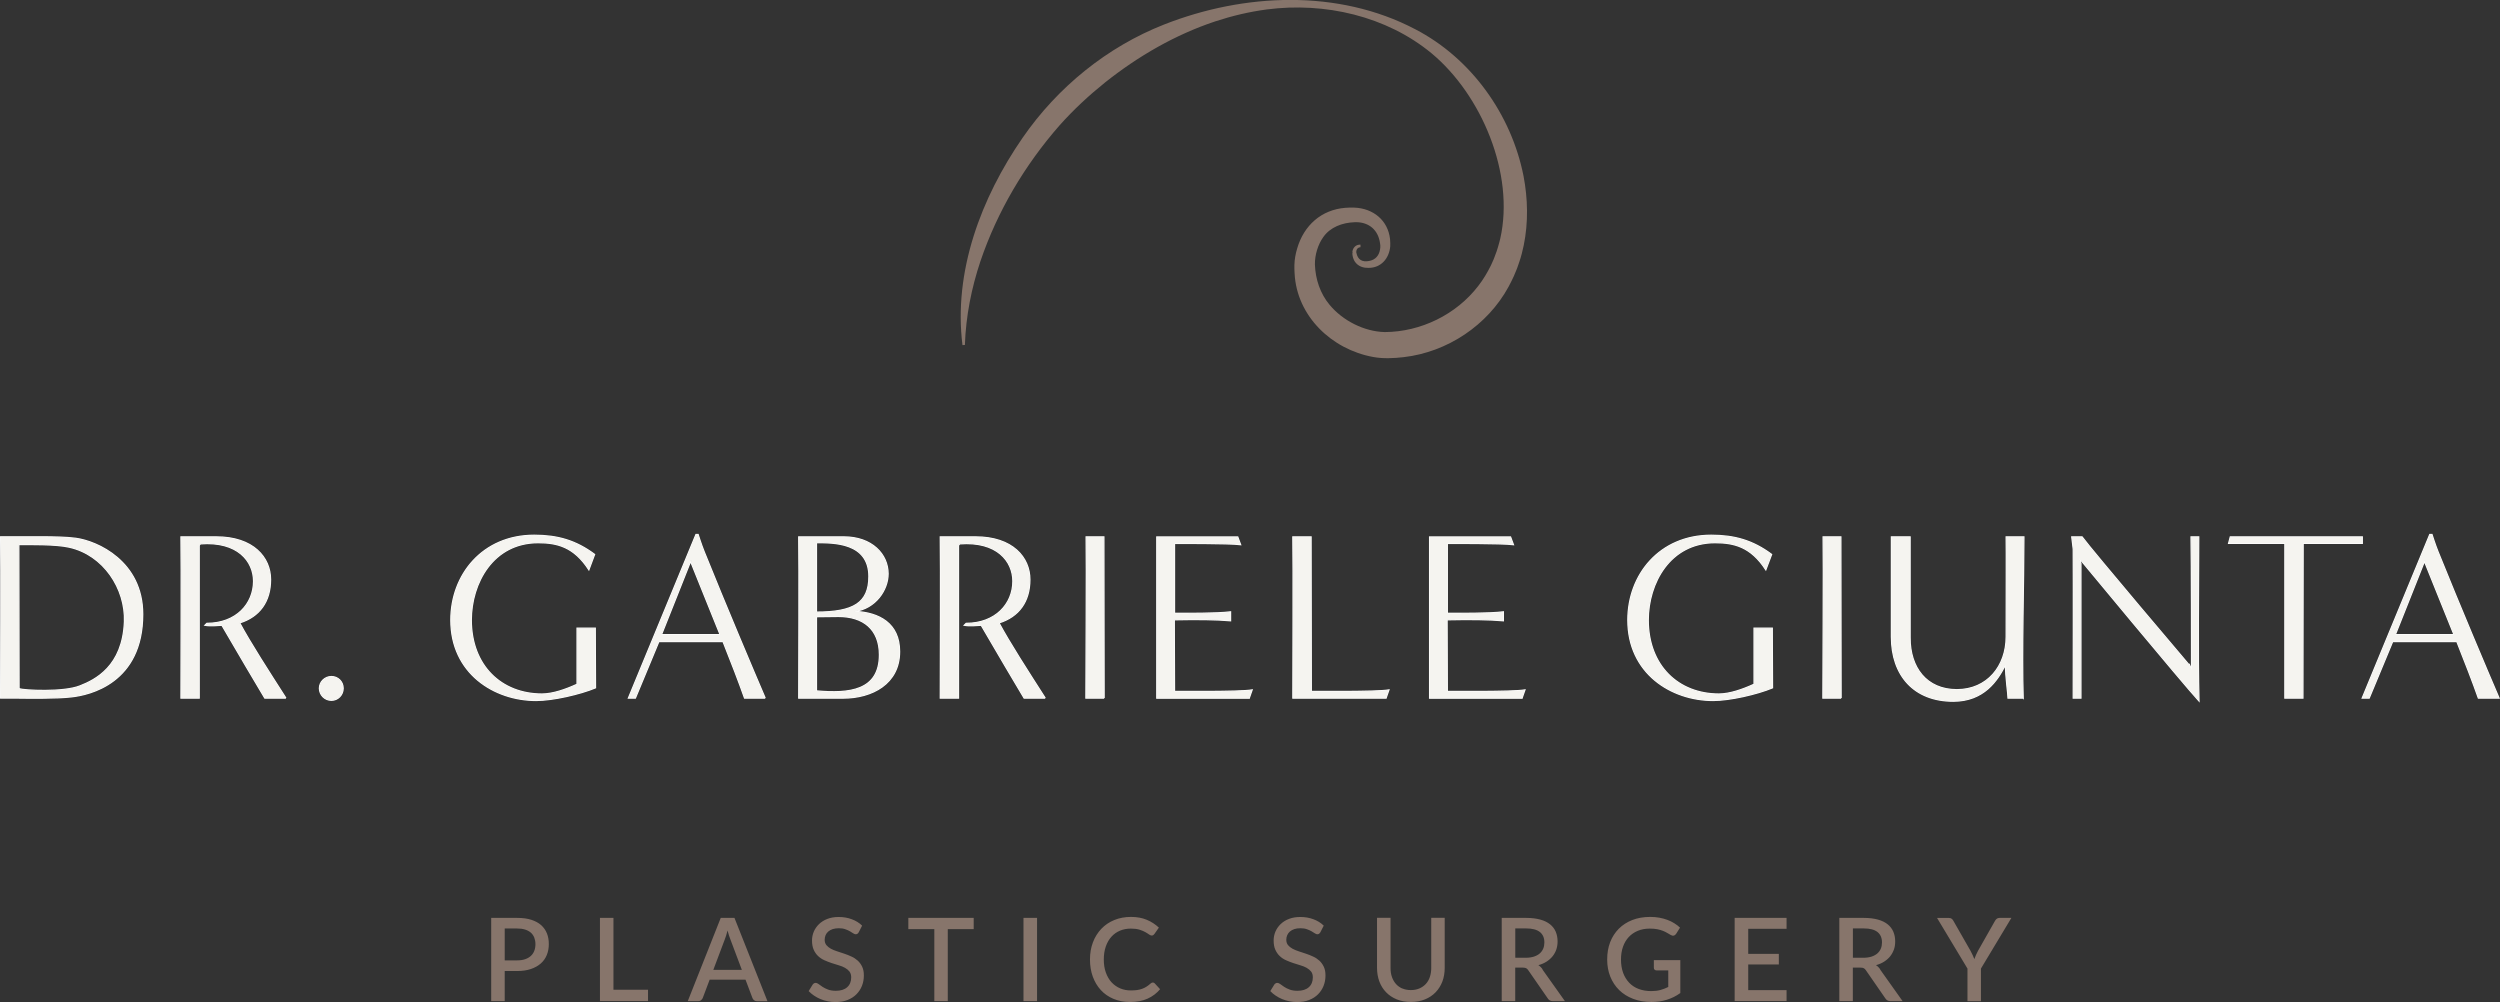
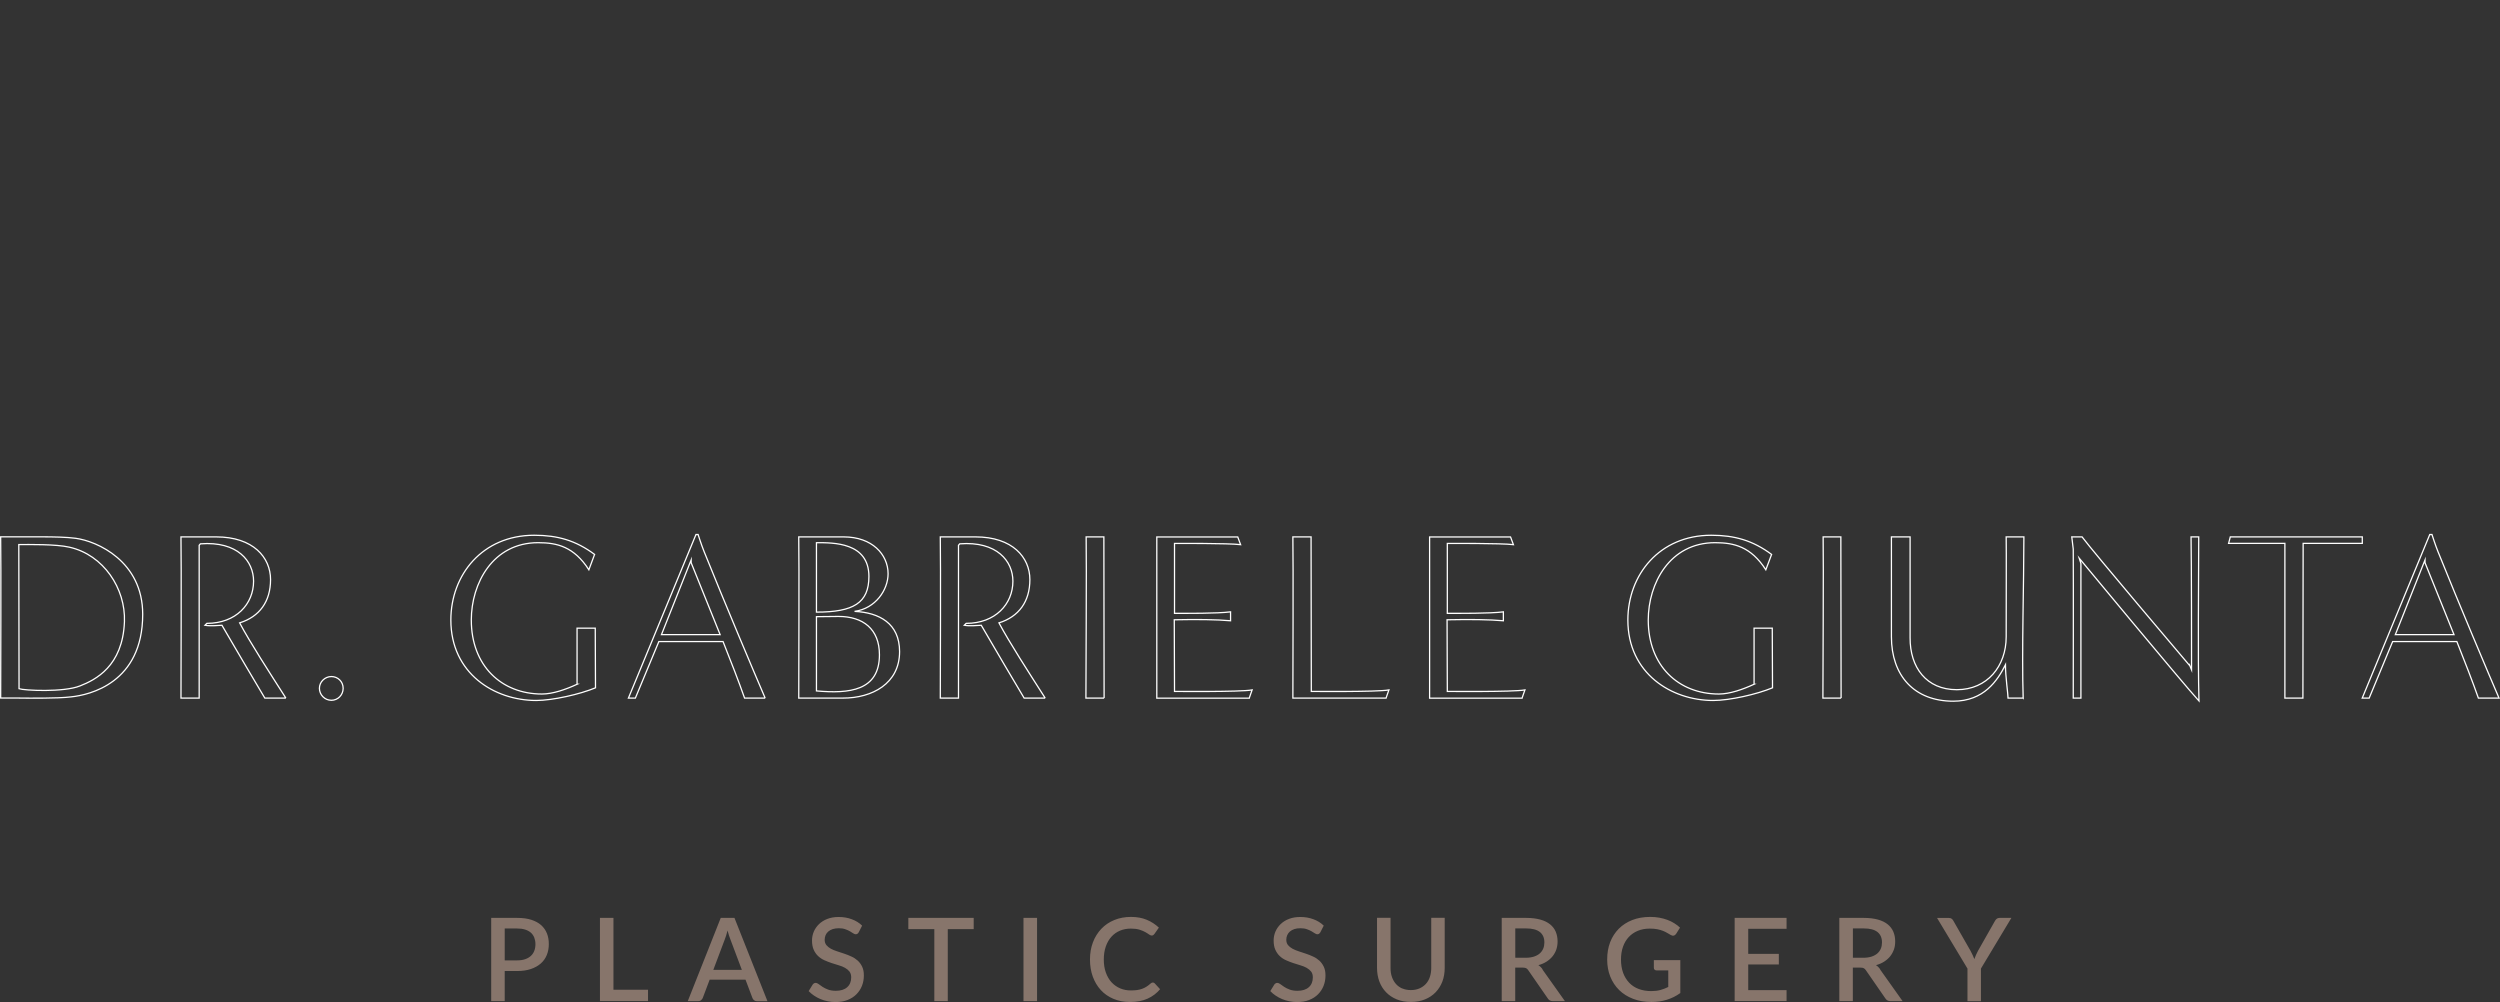
<svg xmlns="http://www.w3.org/2000/svg" id="Livello_2" viewBox="0 0 410.83 164.68">
  <rect x="0" y="0" width="410.83" height="164.68" fill="#333333" stroke="none" />
  <defs>
    <style>.cls-1{fill:#f5f4f0;}.cls-2{fill:#87756b;}.cls-3{fill:none;stroke:#fff;stroke-miterlimit:10.38;stroke-width:.21px;}</style>
  </defs>
  <g id="LOGHI">
    <g id="LOGO_NEGATIVE">
-       <path class="cls-2" d="M158.17,56.76c-1.53-12.11,3.06-24.26,9.88-34.12,5.73-8.3,13.88-14.93,23.27-18.62,13.09-5.14,28.57-5.87,41.26.79,9.2,4.77,15.8,14.02,17.79,24.15.71,3.73.79,7.61.03,11.34-.2.94-.43,1.89-.75,2.8-.1.28-.26.75-.36,1.03-.09.24-.41.99-.51,1.23-.27.58-.56,1.18-.87,1.75-3.45,6.35-10.07,10.75-17.23,11.58-1.67.19-3.39.28-5.05-.03-6.77-1.24-12.54-6.69-12.89-13.75-.04-.43-.03-.94-.03-1.37.02-.93.2-1.86.46-2.73,1.1-3.76,3.96-6.35,7.92-6.66.49-.04.99-.05,1.49-.03,3.07.12,5.52,2.08,5.85,5.2.04.36.04.79.03,1.15-.17,1.98-1.5,3.56-3.57,3.55-1.58.05-2.65-.93-2.66-2.51.07.1-.16-.32.16.2-.31-.59-.08-.21-.15-.36.09-.69.63-1.2,1.33-1.14v.41c-.13.02-.25.04-.34.1-.25.13-.35.41-.35.69-.07-.11.16.31-.16-.25.31.56.09.18.16.31,0,.03,0,.06.02.09.22,1.12.97,1.56,2.11,1.32,1-.18,1.61-.88,1.77-1.86.04-.21.06-.42.05-.63v-.05s-.05-.39-.05-.39c-.02-.13-.05-.25-.07-.38-.44-2.05-2.06-3.16-4.14-3.05-1.96.07-3.98.8-5.12,2.45-.89,1.25-1.39,2.94-1.37,4.49.08,2.41.87,4.79,2.42,6.64,2.16,2.6,5.68,4.39,9.06,4.47,5.92-.03,11.76-2.88,15.37-7.59.82-1.05,1.5-2.21,2.09-3.4.09-.21.36-.81.45-1.01.14-.39.33-.84.46-1.23.16-.52.34-1.02.46-1.55.04-.13.12-.46.15-.59,2.39-10.61-3.06-23.59-11.29-30.44-7.44-6.14-17.58-8.44-27.06-7.21-2.89.38-5.74,1.06-8.51,1.97-6.57,2.19-12.66,5.72-18.07,10.02-2.68,2.15-5.21,4.5-7.5,7.07-5.71,6.52-10.21,14.1-13,22.33-1.47,4.4-2.39,9.02-2.55,13.75l-.41.02Z" />
      <path class="cls-2" d="M330.54,150.84h-1.96c-.19,0-.34.05-.47.16-.12.1-.21.22-.28.35l-2.78,4.9c-.13.25-.24.48-.34.7-.1.22-.19.44-.26.66-.08-.21-.18-.43-.28-.66-.1-.22-.22-.46-.35-.7l-2.8-4.9c-.08-.15-.17-.27-.28-.36-.11-.09-.27-.14-.47-.14h-1.95l5,8.32v5.36h2.21v-5.36l5-8.32ZM308.98,159.3c-.2-.3-.43-.53-.7-.69.5-.14.95-.33,1.34-.58.39-.25.72-.54.99-.87.27-.34.47-.71.62-1.12s.21-.85.21-1.33c0-.58-.1-1.11-.3-1.59-.2-.47-.51-.88-.93-1.22-.42-.34-.95-.6-1.6-.78-.65-.18-1.42-.28-2.32-.28h-4.03v13.68h2.22v-5.51h1.23c.25,0,.44.03.57.1s.24.18.35.34l3.19,4.61c.18.3.46.46.85.46h1.99l-3.7-5.21ZM304.49,157.39v-4.82h1.8c1,0,1.75.2,2.24.59.49.39.74.96.74,1.71,0,.37-.06.71-.19,1.02-.13.31-.32.57-.57.79-.25.22-.57.39-.95.52-.38.12-.82.19-1.33.19h-1.75ZM287.29,162.72v-4.23h5.03v-1.74h-5.03v-4.12h6.3v-1.8h-8.53v13.68h8.53v-1.8s-6.3,0-6.3,0ZM271.78,157.78v1.26c0,.13.04.23.12.31.08.08.2.12.34.12h1.91v2.72c-.42.21-.86.38-1.3.5-.44.12-.94.18-1.51.18-.75,0-1.44-.12-2.05-.35-.61-.23-1.13-.57-1.56-1.02-.43-.45-.76-.99-1-1.63-.23-.64-.35-1.37-.35-2.19,0-.77.11-1.47.33-2.1.22-.63.54-1.16.95-1.6.41-.44.91-.78,1.49-1.02.58-.24,1.23-.36,1.95-.36.47,0,.89.03,1.23.1.35.07.66.15.92.26.27.1.5.22.71.34.21.12.4.23.58.34.18.11.36.15.51.11.16-.04.29-.14.39-.29l.64-1.02c-.28-.27-.6-.51-.94-.72s-.71-.4-1.12-.55c-.4-.15-.84-.27-1.32-.36-.47-.09-.98-.13-1.53-.13-1.08,0-2.06.17-2.93.51-.87.34-1.61.82-2.22,1.43-.61.62-1.09,1.35-1.42,2.21-.33.86-.49,1.8-.49,2.84s.17,1.97.51,2.82c.34.85.83,1.59,1.46,2.21.63.62,1.4,1.1,2.29,1.44.9.35,1.9.52,3.01.52,1.8,0,3.39-.49,4.75-1.47v-5.41h-4.38ZM253.5,159.3c-.2-.3-.43-.53-.7-.69.5-.14.95-.33,1.34-.58.39-.25.72-.54.99-.87.27-.34.48-.71.62-1.12.14-.41.21-.85.21-1.33,0-.58-.1-1.11-.3-1.59-.2-.47-.51-.88-.93-1.22-.42-.34-.95-.6-1.6-.78-.65-.18-1.42-.28-2.32-.28h-4.03v13.68h2.22v-5.51h1.23c.25,0,.44.03.57.1.13.07.24.18.35.34l3.19,4.61c.18.3.46.46.85.46h1.98l-3.7-5.21ZM249.01,157.39v-4.82h1.8c1,0,1.75.2,2.24.59.49.39.74.96.74,1.71,0,.37-.06.71-.19,1.02-.13.31-.32.57-.57.79-.25.22-.57.39-.95.52-.38.12-.82.19-1.33.19h-1.75ZM230.45,162.45c-.42-.18-.76-.43-1.05-.75-.28-.32-.5-.7-.66-1.15s-.23-.94-.23-1.49v-8.24h-2.22v8.24c0,.8.13,1.55.38,2.23.26.68.62,1.27,1.11,1.77.48.5,1.07.89,1.75,1.17.69.28,1.46.42,2.32.42s1.64-.14,2.32-.42c.69-.28,1.27-.67,1.75-1.17.48-.5.85-1.09,1.11-1.77.26-.68.38-1.43.38-2.23v-8.24h-2.21v8.24c0,.54-.08,1.04-.23,1.49-.15.45-.37.83-.66,1.14-.29.32-.64.56-1.05.74-.42.18-.89.27-1.41.27s-1-.09-1.41-.27M217.53,152.11c-.47-.46-1.04-.81-1.7-1.05-.66-.25-1.38-.37-2.16-.37-.7,0-1.32.11-1.86.32-.55.21-1,.5-1.37.86-.37.36-.65.77-.85,1.23-.19.46-.29.94-.29,1.43,0,.62.09,1.14.28,1.55s.43.76.73,1.04c.3.28.64.51,1.03.68s.78.33,1.18.46c.4.13.79.25,1.18.37.39.11.73.25,1.03.42.3.17.54.37.73.61s.28.56.28.95c0,.69-.22,1.23-.66,1.62-.44.39-1.06.59-1.87.59-.49,0-.92-.07-1.27-.2-.36-.14-.66-.28-.91-.45-.25-.16-.46-.31-.64-.45s-.34-.2-.48-.2c-.11,0-.21.02-.29.08-.09.05-.16.12-.22.21l-.65,1.06c.26.27.55.52.88.74s.68.41,1.06.57.77.28,1.19.36c.41.09.84.13,1.28.13.74,0,1.4-.11,1.98-.34.58-.23,1.07-.54,1.46-.94.4-.4.7-.86.91-1.39.21-.53.31-1.1.31-1.71,0-.56-.09-1.04-.28-1.43s-.43-.73-.73-1c-.3-.27-.64-.5-1.03-.67-.39-.18-.78-.34-1.18-.47-.4-.14-.8-.27-1.18-.39s-.73-.27-1.03-.43c-.3-.17-.54-.36-.73-.59-.18-.23-.28-.52-.28-.87,0-.27.05-.52.15-.76.1-.23.25-.43.44-.6.2-.17.44-.3.73-.4s.62-.14,1-.14c.41,0,.77.05,1.06.16.3.1.56.22.77.34.22.12.4.24.55.34s.28.15.4.15.21-.03.28-.08.15-.14.22-.25l.54-1.06ZM189.06,161.64c-.22.2-.45.37-.67.51-.22.14-.46.26-.72.35-.25.09-.53.16-.83.2-.3.04-.64.06-1.02.06-.62,0-1.2-.11-1.74-.34-.54-.23-1.01-.56-1.41-.99s-.71-.97-.94-1.6c-.23-.63-.34-1.35-.34-2.15s.11-1.51.33-2.14c.22-.63.52-1.16.92-1.6s.86-.77,1.41-1c.54-.23,1.14-.34,1.8-.34.56,0,1.03.06,1.41.18s.69.25.94.39.46.27.62.39.31.18.43.18c.12,0,.21-.02.28-.08.07-.05.13-.11.18-.18l.73-1.04c-.56-.53-1.21-.96-1.97-1.28-.76-.32-1.63-.48-2.62-.48s-1.9.17-2.73.51c-.83.34-1.54.82-2.13,1.44-.59.62-1.05,1.35-1.38,2.21-.33.86-.49,1.8-.49,2.83s.15,1.97.46,2.82c.31.85.75,1.59,1.32,2.21.57.62,1.26,1.1,2.07,1.44.81.35,1.71.52,2.71.52,1.13,0,2.1-.18,2.91-.55s1.49-.88,2.05-1.55l-.88-.96c-.09-.09-.19-.14-.31-.14-.13,0-.25.06-.38.17M170.42,150.84h-2.23v13.68h2.23v-13.68ZM160.02,150.84h-10.75v1.85h4.27v11.83h2.21v-11.83h4.26v-1.85ZM141.67,152.11c-.47-.46-1.04-.81-1.7-1.05-.66-.25-1.38-.37-2.16-.37-.7,0-1.32.11-1.86.32-.54.21-1,.5-1.37.86-.37.36-.65.77-.85,1.23-.19.46-.29.94-.29,1.43,0,.62.09,1.14.28,1.55.18.41.43.76.73,1.04.3.28.64.51,1.03.68.39.17.78.33,1.18.46.4.13.79.25,1.18.37.39.11.73.25,1.03.42.3.17.54.37.73.61.18.24.28.56.28.95,0,.69-.22,1.23-.66,1.62-.44.39-1.06.59-1.87.59-.49,0-.92-.07-1.27-.2-.36-.14-.66-.28-.91-.45-.25-.16-.46-.31-.64-.45-.18-.14-.34-.2-.48-.2-.11,0-.21.02-.29.08-.09.05-.16.12-.22.21l-.65,1.06c.26.27.55.52.88.74.33.22.68.41,1.06.57.38.16.77.28,1.19.36.41.09.84.13,1.28.13.74,0,1.4-.11,1.98-.34s1.07-.54,1.46-.94c.4-.4.7-.86.91-1.39.21-.53.31-1.1.31-1.71,0-.56-.09-1.04-.28-1.43-.18-.39-.43-.73-.73-1-.3-.27-.64-.5-1.03-.67-.39-.18-.78-.34-1.18-.47-.4-.14-.8-.27-1.18-.39-.39-.12-.73-.27-1.03-.43-.3-.17-.54-.36-.73-.59-.18-.23-.28-.52-.28-.87,0-.27.05-.52.15-.76.1-.23.24-.43.44-.6.2-.17.44-.3.73-.4.29-.09.62-.14,1-.14.41,0,.77.05,1.06.16.3.1.56.22.77.34s.4.24.55.34c.15.1.28.15.4.15.11,0,.21-.03.28-.08s.15-.14.22-.25l.54-1.06ZM120.69,150.84h-2.25l-5.42,13.68h1.72c.19,0,.35-.05.47-.16.13-.11.21-.22.27-.35l1.14-3.02h5.89l1.14,3.02c.06.15.15.27.28.37.12.1.28.15.47.15h1.72l-5.42-13.68ZM117.22,159.38l1.88-4.99c.07-.19.14-.41.23-.66.08-.25.16-.52.23-.82.16.59.31,1.09.47,1.47l1.88,5h-4.68ZM100.81,162.65v-11.82h-2.22v13.68h7.9v-1.86h-5.68ZM80.72,150.84v13.68h2.22v-4.95h2.03c.86,0,1.62-.11,2.27-.33.65-.22,1.19-.52,1.63-.91.44-.39.77-.85.99-1.4.22-.54.33-1.14.33-1.79s-.1-1.22-.31-1.75c-.21-.53-.53-.98-.95-1.36-.43-.38-.97-.67-1.62-.88-.66-.21-1.43-.31-2.32-.31h-4.26ZM82.94,157.81v-5.23h2.03c.51,0,.95.06,1.33.18s.69.29.94.51c.25.22.43.49.56.81.12.32.19.67.19,1.07s-.06.77-.19,1.1c-.13.33-.31.61-.57.84-.25.23-.56.41-.94.54s-.81.19-1.31.19h-2.03Z" />
      <path class="cls-3" d="M393.63,104.29l4.88-12.28v.47s2.68,6.61,4.76,11.81h-9.64ZM410.67,114.72c-1.61-3.74-6.61-15.55-10.04-24.09-.43-1.06-.98-2.79-.98-2.79h-.36l-11.1,26.88h1.14l3.86-9.29h10.55c1.26,3.15,2.64,6.73,3.54,9.29h3.39ZM378.44,114.72c0-7.56.04-17.83.04-25.43h9.72v-1.06h-21.69l-.28,1.06h9.25v25.43h2.95ZM359.86,109.41s-16.1-18.97-17.71-21.18h-1.69l.24,2.01c.04,5.71,0,22.36,0,24.48h1.26v-22.12l-.28-.87s16.85,20.35,19.68,23.46c-.2-7.56-.04-19.4-.04-26.96h-1.26c.08,4.09.08,19.52.08,21.84l-.28-.67ZM332.47,114.72c-.24-7.56.12-18.93.12-26.49h-2.91c.04,2.2,0,11.18,0,16.41,0,4.84-3.11,8.7-8.11,8.7s-7.71-3.66-7.68-8.54v-16.57h-3.07v16.41c0,6.38,3.74,10.59,10.16,10.59,5.04,0,7.28-3.39,8.58-5.98,0,1.89.43,4.88.43,5.47h2.48ZM302.55,114.72c0-7.52-.04-18.93-.04-26.49h-2.91c.08,4.09-.04,24.17-.04,26.49h2.99ZM288.26,112.44c-1.89.87-4.01,1.61-5.79,1.61-6.65,0-11.61-4.64-11.61-12.16,0-6.02,3.54-12.71,10.98-12.71,3.15,0,5.9.67,8.34,4.45l.95-2.52c-3.07-2.28-6.06-3.15-9.92-3.15-8.5,0-13.7,6.49-13.7,13.93,0,8.78,7.16,13.22,14.01,13.22,2.76,0,7.2-1.02,9.76-2.08l-.04-9.8h-2.99v9.21ZM250.12,114.72l.47-1.34c-1.97.35-12.75.24-12.75.24l-.04-11.77c3.78-.08,6.97-.04,9.25.16v-1.46c-2.28.28-7.24.24-9.21.24v-11.49s8.97-.04,10.86.2l-.47-1.26h-13.3v26.49h15.19ZM227.77,114.72l.47-1.34c-1.93.35-12.75.24-12.75.24l-.04-25.39h-2.99c.08,4.09,0,24.17,0,26.49h15.31ZM205.29,114.72l.47-1.34c-1.97.35-12.75.24-12.75.24l-.04-11.77c3.78-.08,6.97-.04,9.25.16v-1.46c-2.28.28-7.24.24-9.21.24v-11.49s8.97-.04,10.86.2l-.47-1.26h-13.3v26.49h15.19ZM181.44,114.72c0-7.52-.04-18.93-.04-26.49h-2.91c.08,4.09-.04,24.17-.04,26.49h2.99ZM171.76,114.72c-2.75-4.29-5.9-9.17-7.6-12.36,3.27-1.02,5.08-3.5,5.08-7.12s-2.83-7.01-8.93-7.01h-5.79c.08,4.09,0,24.17,0,26.49h2.99v-25.11l.2-.24c6.14-.47,8.74,2.87,8.74,6.14,0,3.74-2.87,6.93-7.68,6.93l-.31.31c.87.16,2.05.04,2.79,0,2.09,3.62,5.9,10.04,7.05,11.97h3.46ZM134.17,101.34c1.18,0,2.4-.04,3.62-.04,4.02,0,6.73,2.05,6.73,6.3,0,5.94-4.96,6.42-10.35,5.94v-12.2ZM134.17,89.18c2.76,0,8.62-.08,8.62,5.55,0,4.37-2.56,5.86-8.62,5.86v-11.41ZM138.54,114.72c4.76,0,9.29-2.36,9.29-7.64,0-4.64-3.35-6.42-7.4-6.61,3.46-.47,5.51-3.54,5.51-6.18,0-3.19-2.64-6.06-7.28-6.06h-7.4c.08,4.09,0,24.17,0,26.49h7.28ZM108.7,104.29l4.88-12.28v.47s2.68,6.61,4.76,11.81h-9.64ZM125.74,114.72c-1.61-3.74-6.61-15.55-10.04-24.09-.43-1.06-.98-2.79-.98-2.79h-.35l-11.1,26.88h1.14l3.86-9.29h10.55c1.26,3.15,2.64,6.73,3.54,9.29h3.39ZM94.85,112.44c-1.89.87-4.01,1.61-5.79,1.61-6.65,0-11.61-4.64-11.61-12.16,0-6.02,3.54-12.71,10.98-12.71,3.15,0,5.9.67,8.34,4.45l.94-2.52c-3.07-2.28-6.06-3.15-9.92-3.15-8.5,0-13.7,6.49-13.7,13.93,0,8.78,7.16,13.22,14.01,13.22,2.75,0,7.2-1.02,9.76-2.08l-.04-9.8h-2.99v9.21ZM54.46,115.08c1.06,0,1.93-.87,1.93-1.97s-.87-1.93-1.93-1.93-1.97.87-1.97,1.93.87,1.97,1.97,1.97ZM46.98,114.72c-2.75-4.29-5.9-9.17-7.6-12.36,3.27-1.02,5.08-3.5,5.08-7.12s-2.83-7.01-8.93-7.01h-5.79c.08,4.09,0,24.17,0,26.49h2.99v-25.11l.2-.24c6.14-.47,8.74,2.87,8.74,6.14,0,3.74-2.87,6.93-7.68,6.93l-.31.31c.87.16,2.05.04,2.79,0,2.09,3.62,5.9,10.04,7.05,11.97h3.46ZM3.1,89.49c1.61,0,6.14-.08,8.3.43,5.63,1.26,9.25,6.81,9.05,12.24-.28,7.36-4.8,9.57-7.28,10.55-2.68,1.1-9.29.75-10.04.47,0-7.56-.04-16.14-.04-23.69ZM3.22,114.72c1.73,0,6.1.08,8.46-.2,3.03-.31,11.77-2.28,11.77-13.58,0-8.7-7.48-12.01-11.02-12.48-1.5-.2-3.58-.24-5.75-.24H.11c.08,4.09,0,24.17,0,26.49h3.11Z" />
-       <path class="cls-1" d="M393.63,104.29l4.88-12.28v.47s2.68,6.61,4.76,11.81h-9.64ZM410.67,114.72c-1.61-3.74-6.61-15.55-10.04-24.09-.43-1.06-.98-2.79-.98-2.79h-.36l-11.1,26.88h1.14l3.86-9.29h10.55c1.26,3.15,2.64,6.73,3.54,9.29h3.39ZM378.44,114.72c0-7.56.04-17.83.04-25.43h9.72v-1.06h-21.69l-.28,1.06h9.25v25.43h2.95ZM359.86,109.41s-16.1-18.97-17.71-21.18h-1.69l.24,2.01c.04,5.71,0,22.36,0,24.48h1.26v-22.12l-.28-.87s16.85,20.35,19.68,23.46c-.2-7.56-.04-19.4-.04-26.96h-1.26c.08,4.09.08,19.52.08,21.84l-.28-.67ZM332.47,114.72c-.24-7.56.12-18.93.12-26.49h-2.91c.04,2.2,0,11.18,0,16.41,0,4.84-3.11,8.7-8.11,8.7s-7.71-3.66-7.68-8.54v-16.57h-3.07v16.41c0,6.38,3.74,10.59,10.16,10.59,5.04,0,7.28-3.39,8.58-5.98,0,1.89.43,4.88.43,5.47h2.48ZM302.55,114.72c0-7.52-.04-18.93-.04-26.49h-2.91c.08,4.09-.04,24.17-.04,26.49h2.99ZM288.26,112.44c-1.89.87-4.01,1.61-5.79,1.61-6.65,0-11.61-4.64-11.61-12.16,0-6.02,3.54-12.71,10.98-12.71,3.15,0,5.9.67,8.34,4.45l.95-2.52c-3.07-2.28-6.06-3.15-9.92-3.15-8.5,0-13.7,6.49-13.7,13.93,0,8.78,7.16,13.22,14.01,13.22,2.76,0,7.2-1.02,9.76-2.08l-.04-9.8h-2.99v9.21ZM250.12,114.72l.47-1.34c-1.97.35-12.75.24-12.75.24l-.04-11.77c3.78-.08,6.97-.04,9.25.16v-1.46c-2.28.28-7.24.24-9.21.24v-11.49s8.97-.04,10.86.2l-.47-1.26h-13.3v26.49h15.19ZM227.77,114.72l.47-1.34c-1.93.35-12.75.24-12.75.24l-.04-25.39h-2.99c.08,4.09,0,24.17,0,26.49h15.31ZM205.29,114.72l.47-1.34c-1.97.35-12.75.24-12.75.24l-.04-11.77c3.78-.08,6.97-.04,9.25.16v-1.46c-2.28.28-7.24.24-9.21.24v-11.49s8.97-.04,10.86.2l-.47-1.26h-13.3v26.49h15.19ZM181.44,114.72c0-7.52-.04-18.93-.04-26.49h-2.91c.08,4.09-.04,24.17-.04,26.49h2.99ZM171.76,114.72c-2.75-4.29-5.9-9.17-7.6-12.36,3.27-1.02,5.08-3.5,5.08-7.12s-2.83-7.01-8.93-7.01h-5.79c.08,4.09,0,24.17,0,26.49h2.99v-25.11l.2-.24c6.14-.47,8.74,2.87,8.74,6.14,0,3.74-2.87,6.93-7.68,6.93l-.31.31c.87.16,2.05.04,2.79,0,2.09,3.62,5.9,10.04,7.05,11.97h3.46ZM134.17,101.34c1.18,0,2.4-.04,3.62-.04,4.02,0,6.73,2.05,6.73,6.3,0,5.94-4.96,6.42-10.35,5.94v-12.2ZM134.17,89.18c2.76,0,8.62-.08,8.62,5.55,0,4.37-2.56,5.86-8.62,5.86v-11.41ZM138.54,114.72c4.76,0,9.29-2.36,9.29-7.64,0-4.64-3.35-6.42-7.4-6.61,3.46-.47,5.51-3.54,5.51-6.18,0-3.19-2.64-6.06-7.28-6.06h-7.4c.08,4.09,0,24.17,0,26.49h7.28ZM108.7,104.29l4.88-12.28v.47s2.68,6.61,4.76,11.81h-9.64ZM125.74,114.72c-1.61-3.74-6.61-15.55-10.04-24.09-.43-1.06-.98-2.79-.98-2.79h-.35l-11.1,26.88h1.14l3.86-9.29h10.55c1.26,3.15,2.64,6.73,3.54,9.29h3.39ZM94.85,112.44c-1.89.87-4.01,1.61-5.79,1.61-6.65,0-11.61-4.64-11.61-12.16,0-6.02,3.54-12.71,10.98-12.71,3.15,0,5.9.67,8.34,4.45l.94-2.52c-3.07-2.28-6.06-3.15-9.92-3.15-8.5,0-13.7,6.49-13.7,13.93,0,8.78,7.16,13.22,14.01,13.22,2.75,0,7.2-1.02,9.76-2.08l-.04-9.8h-2.99v9.21ZM54.46,115.08c1.06,0,1.93-.87,1.93-1.97s-.87-1.93-1.93-1.93-1.97.87-1.97,1.93.87,1.97,1.97,1.97M46.98,114.72c-2.75-4.29-5.9-9.17-7.6-12.36,3.27-1.02,5.08-3.5,5.08-7.12s-2.83-7.01-8.93-7.01h-5.79c.08,4.09,0,24.17,0,26.49h2.99v-25.11l.2-.24c6.14-.47,8.74,2.87,8.74,6.14,0,3.74-2.87,6.93-7.68,6.93l-.31.31c.87.16,2.05.04,2.79,0,2.09,3.62,5.9,10.04,7.05,11.97h3.46ZM3.1,89.49c1.61,0,6.14-.08,8.3.43,5.63,1.26,9.25,6.81,9.05,12.24-.28,7.36-4.8,9.57-7.28,10.55-2.68,1.1-9.29.75-10.04.47,0-7.56-.04-16.14-.04-23.69M3.22,114.72c1.73,0,6.1.08,8.46-.2,3.03-.31,11.77-2.28,11.77-13.58,0-8.7-7.48-12.01-11.02-12.48-1.5-.2-3.58-.24-5.75-.24H.11c.08,4.09,0,24.17,0,26.49h3.11Z" />
    </g>
  </g>
</svg>